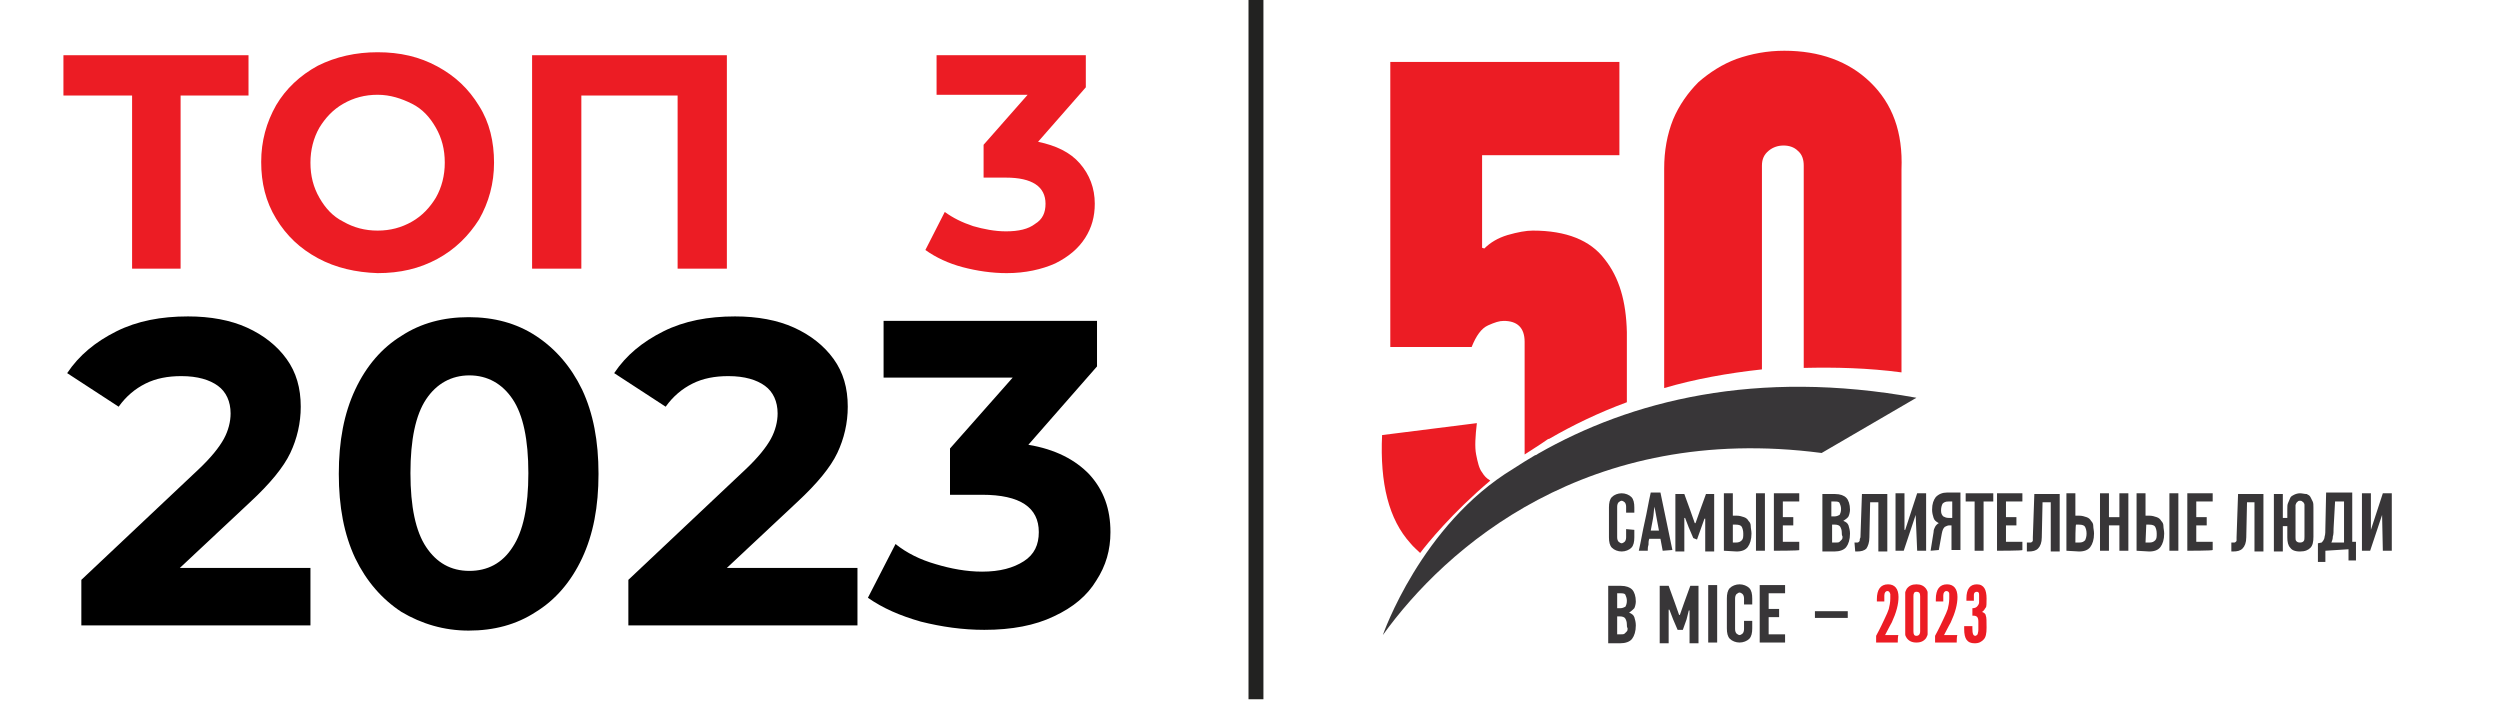
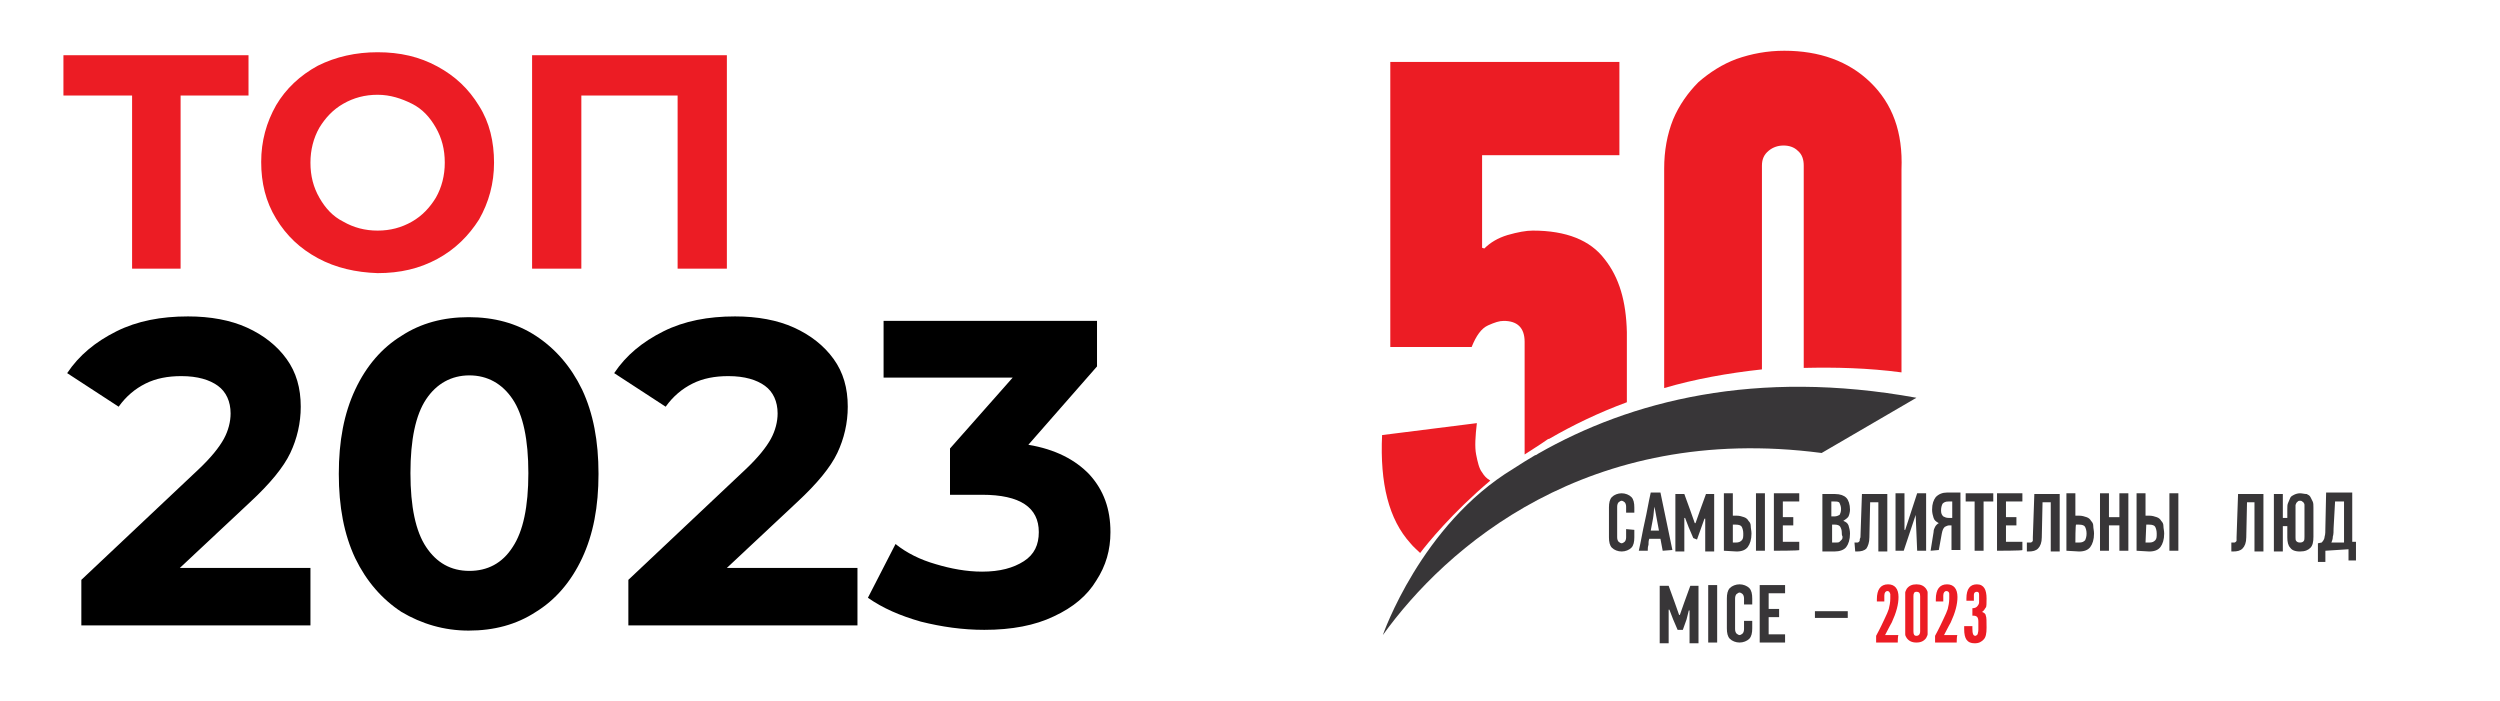
<svg xmlns="http://www.w3.org/2000/svg" version="1.1" id="Слой_1" x="0px" y="0px" viewBox="0 0 335 93.9" style="enable-background:new 0 0 335 93.9;" xml:space="preserve">
  <style type="text/css"> .st0{fill:none;stroke:#222221;stroke-width:2;stroke-miterlimit:10;} .st1{fill:#383638;} .st2{fill:#313131;} .st3{fill:#EC1C24;} </style>
-   <line class="st0" x1="168.3" y1="-0.2" x2="168.3" y2="93.7" />
  <g>
    <path class="st1" d="M219,71v1c0,0.6-0.1,1.1-0.4,1.4c-0.3,0.3-0.8,0.5-1.3,0.5s-1-0.2-1.3-0.5c-0.3-0.3-0.4-0.8-0.4-1.4v-4 c0-0.6,0.1-1.1,0.4-1.4c0.3-0.3,0.8-0.5,1.3-0.5s1,0.2,1.3,0.5c0.3,0.3,0.4,0.8,0.4,1.4v0.7h-1.1v-0.8c0-0.3-0.1-0.5-0.2-0.6 s-0.3-0.2-0.4-0.2s-0.3,0.1-0.4,0.2c-0.1,0.1-0.2,0.3-0.2,0.6V72c0,0.3,0.1,0.5,0.2,0.6c0.1,0.1,0.3,0.2,0.4,0.2s0.3-0.1,0.4-0.2 s0.2-0.3,0.2-0.6v-1.1L219,71L219,71z" />
    <path class="st1" d="M271.7,72.7c0.1,0,0.2,0,0.4,0c0.1,0,0.2-0.1,0.2-0.1c0.1-0.1,0.1-0.1,0.1-0.2s0-0.2,0-0.4l0.2-5.8h3.4v7.7 h-1.2v-6.6h-1.1l-0.1,4.7c0,0.7-0.2,1.2-0.5,1.5c-0.3,0.3-0.7,0.4-1.3,0.4h-0.2V72.7L271.7,72.7z" />
    <path class="st1" d="M248.5,72.7c0.1,0,0.2,0,0.4,0c0.1,0,0.2-0.1,0.2-0.1c0.1-0.1,0.1-0.1,0.1-0.2s0-0.2,0.1-0.4l0.2-5.8h3.4v7.7 h-1.2v-6.6h-1.1l-0.1,4.7c0,0.7-0.2,1.2-0.4,1.5c-0.3,0.3-0.7,0.4-1.3,0.4h-0.2L248.5,72.7L248.5,72.7L248.5,72.7z" />
    <path class="st1" d="M299,72.7c0.1,0,0.2,0,0.4,0c0.1,0,0.2-0.1,0.2-0.1c0.1-0.1,0.1-0.1,0.1-0.2s0-0.2,0-0.4l0.2-5.8h3.4v7.7h-1.2 v-6.6h-1l-0.1,4.7c0,0.7-0.2,1.2-0.5,1.5c-0.3,0.3-0.7,0.4-1.3,0.4H299V72.7L299,72.7z" />
    <path class="st1" d="M222.8,73.8l-0.3-1.6H221c-0.1,0.3-0.1,0.5-0.1,0.8c-0.1,0.3-0.1,0.5-0.1,0.8h-1.2c0.3-1.3,0.5-2.6,0.8-3.9 c0.3-1.3,0.5-2.6,0.8-3.9h1.3l1.6,7.7L222.8,73.8L222.8,73.8z M221.7,67.9c-0.1,0.5-0.1,1.1-0.2,1.6c-0.1,0.5-0.2,1.1-0.3,1.6h1.1 L221.7,67.9L221.7,67.9L221.7,67.9z" />
    <path class="st1" d="M226.9,72.1l-0.6-1.4l-0.5-1.3h-0.1v4.5h-1.2v-7.7h1.2l0.8,2.2l0.6,1.7h0.1l0.6-1.7l0.8-2.2h1.1v7.7h-1.2v-4.4 h-0.1l-0.5,1.4l-0.5,1.4L226.9,72.1L226.9,72.1z" />
    <path class="st1" d="M231,73.8v-7.7h1.2v3h0.5c0.4,0,0.7,0.1,1,0.2s0.5,0.3,0.6,0.5c0.2,0.2,0.3,0.4,0.3,0.7s0.1,0.6,0.1,1 c0,0.8-0.2,1.4-0.5,1.8s-0.8,0.6-1.5,0.6L231,73.8L231,73.8z M232.2,72.7h0.4c0.4,0,0.6-0.1,0.8-0.3s0.2-0.5,0.2-0.9 c0-0.4-0.1-0.7-0.2-0.9c-0.1-0.2-0.4-0.3-0.8-0.3h-0.4C232.2,70.2,232.2,72.7,232.2,72.7z M235.3,73.8v-7.7h1.2v7.7H235.3z" />
    <path class="st1" d="M237.7,73.8v-7.7h3.4v1.1h-2.2v2.1h1.4v1.1h-1.4v2.2h2.2v1.1C241.2,73.8,237.7,73.8,237.7,73.8z" />
    <path class="st1" d="M247,69.8c0.3,0.1,0.6,0.3,0.7,0.6c0.1,0.3,0.2,0.7,0.2,1.1c0,0.8-0.2,1.4-0.5,1.8s-0.9,0.6-1.6,0.6h-1.6v-7.7 h1.7c0.7,0,1.2,0.2,1.5,0.5s0.5,0.9,0.5,1.6c0,0.3-0.1,0.7-0.2,0.9S247.3,69.6,247,69.8L247,69.8L247,69.8z M246.7,68.2 c0-0.3-0.1-0.6-0.2-0.8c-0.1-0.2-0.4-0.2-0.7-0.2h-0.4v2h0.4c0.3,0,0.5-0.1,0.7-0.2C246.6,68.8,246.7,68.6,246.7,68.2L246.7,68.2z M246.8,71.4c0-0.4-0.1-0.6-0.2-0.8s-0.4-0.3-0.7-0.3h-0.4v2.4h0.5c0.2,0,0.4,0,0.5-0.1c0.1-0.1,0.2-0.2,0.3-0.3 c0.1-0.1,0.1-0.3,0.1-0.4C246.8,71.7,246.8,71.6,246.8,71.4L246.8,71.4z" />
    <path class="st1" d="M256.7,69l-1.6,4.8h-1.1v-7.7h1.2V71h0.1l1.6-4.9h1.2v7.7h-1.2L256.7,69L256.7,69L256.7,69z" />
-     <path class="st1" d="M258.7,73.8l0.4-2.5c0-0.3,0.1-0.5,0.2-0.7c0.1-0.2,0.3-0.4,0.5-0.5c-0.4-0.2-0.6-0.4-0.7-0.7 c-0.1-0.3-0.2-0.7-0.2-1.1c0-0.8,0.2-1.3,0.5-1.7c0.4-0.4,0.9-0.6,1.5-0.6h1.8v7.7h-1.2v-3.3h-0.3c-0.2,0-0.4,0.1-0.6,0.2 c-0.2,0.2-0.3,0.4-0.4,0.9l-0.4,2.2L258.7,73.8L258.7,73.8z M261.1,67.2c-0.4,0-0.6,0.1-0.8,0.3c-0.1,0.2-0.2,0.5-0.2,0.9 s0.1,0.6,0.3,0.8c0.2,0.1,0.4,0.2,0.7,0.2h0.5v-2.2H261.1L261.1,67.2z" />
+     <path class="st1" d="M258.7,73.8l0.4-2.5c0-0.3,0.1-0.5,0.2-0.7c0.1-0.2,0.3-0.4,0.5-0.5c-0.4-0.2-0.6-0.4-0.7-0.7 c-0.1-0.3-0.2-0.7-0.2-1.1c0-0.8,0.2-1.3,0.5-1.7c0.4-0.4,0.9-0.6,1.5-0.6h1.8v7.7h-1.2v-3.3h-0.3c-0.2,0-0.4,0.1-0.6,0.2 c-0.2,0.2-0.3,0.4-0.4,0.9l-0.4,2.2L258.7,73.8z M261.1,67.2c-0.4,0-0.6,0.1-0.8,0.3c-0.1,0.2-0.2,0.5-0.2,0.9 s0.1,0.6,0.3,0.8c0.2,0.1,0.4,0.2,0.7,0.2h0.5v-2.2H261.1L261.1,67.2z" />
    <path class="st1" d="M265.8,67.2v6.6h-1.2v-6.6h-1.2v-1.1h3.7v1.1H265.8L265.8,67.2z" />
    <path class="st1" d="M267.6,73.8v-7.7h3.4v1.1h-2.2v2.1h1.4v1.1h-1.4v2.2h2.2v1.1C271.1,73.8,267.6,73.8,267.6,73.8z" />
    <path class="st1" d="M276.9,73.8v-7.7h1.2v3h0.5c0.4,0,0.7,0.1,1,0.2s0.5,0.3,0.6,0.5c0.2,0.2,0.3,0.4,0.3,0.7s0.1,0.6,0.1,1 c0,0.8-0.2,1.4-0.5,1.8s-0.8,0.6-1.5,0.6L276.9,73.8L276.9,73.8z M278.1,72.7h0.5c0.4,0,0.6-0.1,0.8-0.3c0.1-0.2,0.2-0.5,0.2-0.9 c0-0.4-0.1-0.7-0.2-0.9c-0.1-0.2-0.4-0.3-0.8-0.3h-0.4C278.1,70.2,278.1,72.7,278.1,72.7z" />
    <path class="st1" d="M284,73.8v-3.4h-1.4v3.4h-1.2v-7.7h1.2v3.2h1.4v-3.2h1.2v7.7H284z" />
    <path class="st1" d="M286.3,73.8v-7.7h1.2v3h0.5c0.4,0,0.7,0.1,1,0.2c0.3,0.1,0.5,0.3,0.6,0.5c0.2,0.2,0.3,0.4,0.3,0.7 s0.1,0.6,0.1,1c0,0.8-0.2,1.4-0.5,1.8s-0.8,0.6-1.5,0.6L286.3,73.8L286.3,73.8z M287.5,72.7h0.5c0.4,0,0.6-0.1,0.8-0.3 s0.2-0.5,0.2-0.9c0-0.4-0.1-0.7-0.2-0.9c-0.1-0.2-0.4-0.3-0.8-0.3h-0.4L287.5,72.7L287.5,72.7z M290.7,73.8v-7.7h1.2v7.7H290.7z" />
-     <path class="st1" d="M293.1,73.8v-7.7h3.4v1.1h-2.2v2.1h1.4v1.1h-1.4v2.2h2.2v1.1C296.5,73.8,293.1,73.8,293.1,73.8z" />
    <path class="st1" d="M310,71.9c0,0.7-0.1,1.2-0.4,1.5c-0.3,0.3-0.7,0.5-1.4,0.5s-1.1-0.2-1.3-0.5c-0.3-0.3-0.4-0.8-0.4-1.4v-1.5 h-0.6v3.4h-1.2v-7.7h1.2v3.2h0.6v-1.2c0-0.3,0-0.6,0.1-0.8s0.2-0.5,0.3-0.7c0.1-0.2,0.3-0.3,0.5-0.4c0.2-0.1,0.5-0.2,0.8-0.2 c0.3,0,0.6,0.1,0.9,0.1c0.2,0.1,0.4,0.2,0.5,0.4c0.1,0.2,0.2,0.4,0.3,0.6s0.1,0.5,0.1,0.8L310,71.9L310,71.9L310,71.9z M308.8,68 c0-0.1,0-0.2,0-0.3c0-0.1,0-0.2-0.1-0.3c0-0.1-0.1-0.1-0.2-0.2c-0.1-0.1-0.2-0.1-0.3-0.1c-0.1,0-0.2,0-0.3,0.1 c-0.1,0.1-0.1,0.1-0.2,0.2c0,0.1-0.1,0.2-0.1,0.3c0,0.1,0,0.2,0,0.3V72c0,0.2,0,0.4,0.1,0.5s0.2,0.2,0.5,0.2s0.4-0.1,0.5-0.2 s0.1-0.4,0.1-0.6L308.8,68L308.8,68L308.8,68z" />
    <path class="st1" d="M311.6,73.8v1.5h-1v-2.5l0.5-0.1c0.2-0.2,0.4-0.5,0.4-0.8c0.1-0.3,0.1-0.7,0.1-1.2l0.1-4.7h3.5v6.6h0.5v2.5h-1 v-1.5L311.6,73.8L311.6,73.8z M312.7,70.8c0,0.4,0,0.8-0.1,1.1c0,0.3-0.1,0.6-0.2,0.8h1.7v-5.5h-1.2L312.7,70.8z" />
-     <path class="st1" d="M319.2,69l-1.6,4.8h-1.1v-7.7h1.2V71h0l1.6-4.9h1.2v7.7h-1.2L319.2,69L319.2,69L319.2,69z" />
    <path class="st1" d="M234.8,83.2v1c0,0.6-0.1,1.1-0.4,1.4c-0.3,0.3-0.8,0.5-1.3,0.5s-1-0.2-1.3-0.5c-0.3-0.3-0.4-0.8-0.4-1.4v-4 c0-0.6,0.1-1.1,0.4-1.4c0.3-0.3,0.8-0.5,1.3-0.5s1,0.2,1.3,0.5c0.3,0.3,0.4,0.8,0.4,1.4V81h-1.1v-0.8c0-0.3-0.1-0.5-0.2-0.6 c-0.1-0.1-0.3-0.2-0.4-0.2s-0.3,0.1-0.4,0.2c-0.1,0.1-0.2,0.3-0.2,0.6v4.1c0,0.3,0.1,0.5,0.2,0.6c0.1,0.1,0.3,0.2,0.4,0.2 s0.3-0.1,0.4-0.2s0.2-0.3,0.2-0.6v-1.1L234.8,83.2L234.8,83.2z" />
-     <path class="st1" d="M218.3,82.1c0.3,0.1,0.6,0.3,0.7,0.6s0.2,0.7,0.2,1.1c0,0.8-0.2,1.4-0.5,1.8c-0.3,0.4-0.9,0.6-1.6,0.6h-1.6 v-7.7h1.7c0.7,0,1.2,0.2,1.5,0.5s0.5,0.9,0.5,1.6c0,0.3-0.1,0.7-0.2,0.9C218.8,81.7,218.6,81.9,218.3,82.1L218.3,82.1L218.3,82.1z M218,80.5c0-0.3-0.1-0.6-0.2-0.8c-0.1-0.2-0.4-0.2-0.7-0.2h-0.4v2h0.4c0.3,0,0.5-0.1,0.7-0.2C217.9,81.1,218,80.9,218,80.5 L218,80.5z M218,83.7c0-0.4-0.1-0.6-0.2-0.8s-0.4-0.3-0.7-0.3h-0.4V85h0.5c0.2,0,0.4,0,0.5-0.1c0.1-0.1,0.2-0.2,0.3-0.3 c0.1-0.1,0.1-0.3,0.1-0.4C218,84,218,83.9,218,83.7L218,83.7z" />
    <path class="st1" d="M224.8,84.4l-0.6-1.4l-0.5-1.3h-0.1v4.5h-1.2v-7.7h1.2l0.8,2.2l0.6,1.7h0.1l0.6-1.7l0.8-2.2h1.1v7.7h-1.2v-4.4 h-0.1L226,83l-0.5,1.4L224.8,84.4L224.8,84.4z" />
    <path class="st1" d="M228.9,86.1v-7.7h1.2v7.7H228.9z" />
    <path class="st1" d="M235.8,86.1v-7.7h3.4v1.1h-2.2v2.1h1.4v1.1h-1.4V85h2.2v1.1C239.2,86.1,235.8,86.1,235.8,86.1z" />
    <path class="st2" d="M252,52.9l-0.2,0.1c0.1,0,0.1,0,0.2,0C252,53,252,52.9,252,52.9L252,52.9z" />
    <path class="st1" d="M206.1,60.8c-0.1,0.1-0.3,0.2-0.4,0.2h0l0,0c-1,0.6-2,1.2-2.9,1.8c-12.4,7.5-17.5,22.3-17.5,22.3 c8.4-11.7,27.4-28.5,58.8-24.4l12.7-7.4C235.3,49.4,218.5,53.7,206.1,60.8L206.1,60.8z" />
    <path class="st3" d="M198.6,63.3c-0.4-0.5-0.6-1.4-0.8-2.4c-0.2-1-0.1-2.5,0.1-4.2l-12.7,1.6c-0.3,6.5,0.9,11.3,3.8,14.5 c0.4,0.5,0.9,0.9,1.3,1.3c0.9-1.2,4.3-5.4,9.4-9.7C199.2,64.1,198.9,63.8,198.6,63.3L198.6,63.3z M215,34.7 c-1.9-2.5-5.1-3.8-9.6-3.8c-0.9,0-2,0.2-3.4,0.6c-1.3,0.4-2.3,1-3.1,1.8l-0.3-0.1V20.8H217V8.3h-30.7v38.2h10.9 c0.6-1.5,1.3-2.5,2.2-2.9c0.9-0.4,1.5-0.6,2.1-0.6c1.8,0,2.8,0.9,2.8,2.8v15.1c0.9-0.6,1.9-1.2,2.9-1.9c0,0,0,0,0,0h0 c0.1-0.1,0.3-0.2,0.4-0.2c3.1-1.8,6.6-3.5,10.4-4.9v-9.4C217.9,40.4,217,37.2,215,34.7L215,34.7z" />
    <path class="st3" d="M250.6,11c-2.9-2.8-6.8-4.2-11.5-4.2c-2.3,0-4.4,0.4-6.4,1.1c-1.9,0.7-3.6,1.8-5.1,3.1c-1.4,1.4-2.6,3.1-3.4,5 c-0.8,2-1.2,4.2-1.2,6.6v29.4c4.1-1.2,8.5-2,13.1-2.5V22.2c0-0.9,0.3-1.5,0.9-2c0.6-0.5,1.3-0.7,2-0.7s1.4,0.2,1.9,0.7 c0.6,0.5,0.8,1.2,0.8,2v27.1c4.2-0.1,8.6,0,13.1,0.6V22.7C255,17.7,253.6,13.9,250.6,11L250.6,11z" />
    <g>
      <path class="st3" d="M254.3,86.1h-2.9v-0.9c0.1-0.2,0.5-0.9,1.1-2.2c0.3-0.6,0.5-1.1,0.6-1.4c0.1-0.4,0.2-0.9,0.2-1.4 c0-0.3,0-0.5,0-0.6c-0.1-0.3-0.2-0.4-0.4-0.4c-0.2,0-0.4,0.2-0.4,0.6c0,0.1,0,0.4,0,0.8h-1c0-0.1,0-0.2,0-0.3c0-1.3,0.5-2,1.5-2 c0.9,0,1.4,0.6,1.4,1.7c0,1-0.3,2.1-0.9,3.4c-0.1,0.2-0.4,0.7-0.9,1.7h1.8C254.3,85.1,254.3,86.1,254.3,86.1z" />
      <path class="st3" d="M255.3,84.1v-3.8c0-0.5,0-0.8,0-0.9s0.1-0.3,0.2-0.5c0.3-0.4,0.7-0.6,1.3-0.6s1,0.2,1.3,0.6 c0.1,0.2,0.2,0.3,0.2,0.5c0,0.2,0,0.5,0,0.9v3.8c0,0.5,0,0.8,0,0.9s-0.1,0.3-0.2,0.5c-0.3,0.4-0.7,0.6-1.3,0.6s-1-0.2-1.3-0.6 c-0.1-0.2-0.2-0.3-0.2-0.5C255.3,84.9,255.3,84.6,255.3,84.1z M257.3,84.6v-4.7c0-0.4-0.1-0.6-0.5-0.6c-0.3,0-0.4,0.2-0.4,0.6v4.7 c0,0.4,0.1,0.6,0.4,0.6C257.1,85.2,257.3,85,257.3,84.6z" />
      <path class="st3" d="M262.2,86.1h-2.9v-0.9c0.1-0.2,0.5-0.9,1.1-2.2c0.3-0.6,0.5-1.1,0.6-1.4c0.1-0.4,0.2-0.9,0.2-1.4 c0-0.3,0-0.5,0-0.6c0-0.3-0.2-0.4-0.4-0.4c-0.2,0-0.4,0.2-0.4,0.6c0,0.1,0,0.4,0,0.8h-1c0-0.1,0-0.2,0-0.3c0-1.3,0.5-2,1.5-2 c0.9,0,1.4,0.6,1.4,1.7c0,1-0.3,2.1-0.9,3.4c-0.1,0.2-0.4,0.7-0.9,1.7h1.8C262.2,85.1,262.2,86.1,262.2,86.1z" />
      <path class="st3" d="M263.2,83.9h1.1c0,0.1,0,0.2,0,0.3c0,0.7,0.1,1,0.4,1c0.1,0,0.2-0.1,0.3-0.2c0-0.1,0.1-0.3,0.1-0.6v-1.1 c0-0.6-0.2-0.8-0.7-0.8h-0.1v-1c0.3,0,0.5-0.1,0.6-0.2c0.2-0.2,0.3-0.4,0.3-0.6v-1c0-0.3-0.1-0.4-0.3-0.4c-0.2,0-0.4,0.1-0.4,0.4 c0,0.1,0,0.4,0,0.8h-1v-0.3c0-1.3,0.5-1.9,1.4-1.9c0.5,0,0.8,0.2,1,0.5c0.2,0.3,0.3,0.8,0.3,1.4s0,1.1-0.1,1.2s-0.2,0.4-0.5,0.6 c0.3,0.1,0.5,0.3,0.5,0.5c0.1,0.2,0.1,0.8,0.1,1.6c0,0.8-0.1,1.3-0.4,1.6c-0.3,0.3-0.6,0.5-1.2,0.5c-1,0-1.4-0.6-1.4-1.9 C263.2,84.2,263.2,84,263.2,83.9L263.2,83.9z" />
    </g>
    <path class="st1" d="M243.2,82.8v-0.9h4.4v0.9H243.2z" />
  </g>
  <g>
    <path class="st3" d="M33.3,12.8h-9.1V36h-6.5V12.8H8.5V7.4h24.8V12.8z" />
    <path class="st3" d="M42.6,34.6c-2.4-1.3-4.2-3-5.6-5.3s-2-4.8-2-7.6c0-2.8,0.7-5.3,2-7.6c1.3-2.2,3.2-4,5.6-5.3 C45,7.6,47.7,7,50.6,7c3,0,5.6,0.6,8,1.9c2.4,1.3,4.2,3,5.6,5.3c1.4,2.2,2,4.8,2,7.6c0,2.8-0.7,5.3-2,7.6c-1.4,2.2-3.2,4-5.6,5.3 c-2.4,1.3-5,1.9-8,1.9C47.7,36.5,45,35.9,42.6,34.6z M55.2,29.7c1.4-0.8,2.4-1.9,3.2-3.2c0.8-1.4,1.2-3,1.2-4.7 c0-1.8-0.4-3.3-1.2-4.7c-0.8-1.4-1.8-2.5-3.2-3.2s-2.9-1.2-4.6-1.2c-1.7,0-3.2,0.4-4.6,1.2c-1.4,0.8-2.4,1.9-3.2,3.2 c-0.8,1.4-1.2,3-1.2,4.7c0,1.8,0.4,3.3,1.2,4.7c0.8,1.4,1.8,2.5,3.2,3.2c1.4,0.8,2.9,1.2,4.6,1.2C52.3,30.9,53.8,30.5,55.2,29.7z" />
    <path class="st3" d="M97.4,7.4V36h-6.6V12.8H77.9V36h-6.6V7.4H97.4z" />
-     <path class="st3" d="M144.7,21.9c1.3,1.5,2,3.3,2,5.4c0,1.7-0.4,3.2-1.3,4.6c-0.9,1.4-2.2,2.5-4,3.4c-1.8,0.8-4,1.3-6.5,1.3 c-2,0-4-0.3-5.9-0.8c-1.9-0.5-3.6-1.3-5-2.3l2.6-5.1c1.1,0.8,2.3,1.4,3.8,1.9c1.4,0.4,2.9,0.7,4.4,0.7c1.7,0,3-0.3,3.9-1 c1-0.6,1.4-1.5,1.4-2.7c0-2.3-1.8-3.5-5.3-3.5h-3v-4.4l5.9-6.7h-12.2V7.4h20v4.3l-6.4,7.3C141.5,19.5,143.4,20.4,144.7,21.9z" />
  </g>
  <g>
    <path d="M41.6,76.1v7.7H10.9v-6.1l15.7-14.8c1.7-1.6,2.8-3,3.4-4.1c0.6-1.1,0.9-2.3,0.9-3.4c0-1.6-0.6-2.9-1.7-3.7 s-2.7-1.3-4.9-1.3c-1.8,0-3.4,0.3-4.8,1c-1.4,0.7-2.6,1.7-3.6,3.1L9,50c1.6-2.4,3.8-4.2,6.6-5.6s6-2,9.6-2c3,0,5.7,0.5,7.9,1.5 s4,2.4,5.3,4.2c1.3,1.8,1.9,3.9,1.9,6.4c0,2.2-0.5,4.3-1.4,6.2c-0.9,1.9-2.7,4.1-5.4,6.6l-9.4,8.8H41.6z" />
    <path d="M53.8,82c-2.6-1.7-4.7-4.1-6.2-7.2c-1.5-3.2-2.2-6.9-2.2-11.3s0.7-8.1,2.2-11.3c1.5-3.2,3.6-5.6,6.2-7.2 c2.6-1.7,5.6-2.5,9-2.5c3.4,0,6.4,0.8,9,2.5c2.6,1.7,4.7,4.1,6.2,7.2c1.5,3.2,2.2,6.9,2.2,11.3s-0.7,8.1-2.2,11.3 c-1.5,3.2-3.6,5.6-6.2,7.2c-2.6,1.7-5.6,2.5-9,2.5C59.5,84.5,56.5,83.6,53.8,82z M68.7,73.3c1.4-2.1,2.1-5.4,2.1-9.9 s-0.7-7.8-2.1-9.9c-1.4-2.1-3.4-3.2-5.8-3.2c-2.4,0-4.4,1.1-5.8,3.2c-1.4,2.1-2.1,5.4-2.1,9.9s0.7,7.8,2.1,9.9 c1.4,2.1,3.3,3.2,5.8,3.2C65.3,76.5,67.3,75.5,68.7,73.3z" />
    <path d="M114.9,76.1v7.7H84.2v-6.1l15.7-14.8c1.7-1.6,2.8-3,3.4-4.1c0.6-1.1,0.9-2.3,0.9-3.4c0-1.6-0.6-2.9-1.7-3.7 s-2.7-1.3-4.9-1.3c-1.8,0-3.4,0.3-4.8,1c-1.4,0.7-2.6,1.7-3.6,3.1L82.3,50c1.6-2.4,3.8-4.2,6.6-5.6s6-2,9.6-2c3,0,5.7,0.5,7.9,1.5 s4,2.4,5.3,4.2c1.3,1.8,1.9,3.9,1.9,6.4c0,2.2-0.5,4.3-1.4,6.2c-0.9,1.9-2.7,4.1-5.4,6.6l-9.4,8.8H114.9z" />
    <path d="M146,63.6c1.9,2.1,2.8,4.6,2.8,7.7c0,2.4-0.6,4.5-1.9,6.5c-1.2,2-3.1,3.6-5.7,4.8c-2.5,1.2-5.6,1.8-9.3,1.8 c-2.9,0-5.7-0.4-8.5-1.1c-2.8-0.8-5.1-1.8-7.1-3.2l3.7-7.2c1.5,1.2,3.3,2.1,5.4,2.7c2,0.6,4.1,1,6.2,1c2.4,0,4.2-0.5,5.6-1.4 c1.4-0.9,2-2.2,2-3.9c0-3.3-2.5-5-7.6-5h-4.3v-6.2l8.4-9.5h-17.3v-7.6H147v6.1l-9.2,10.5C141.4,60.2,144.1,61.6,146,63.6z" />
  </g>
</svg>